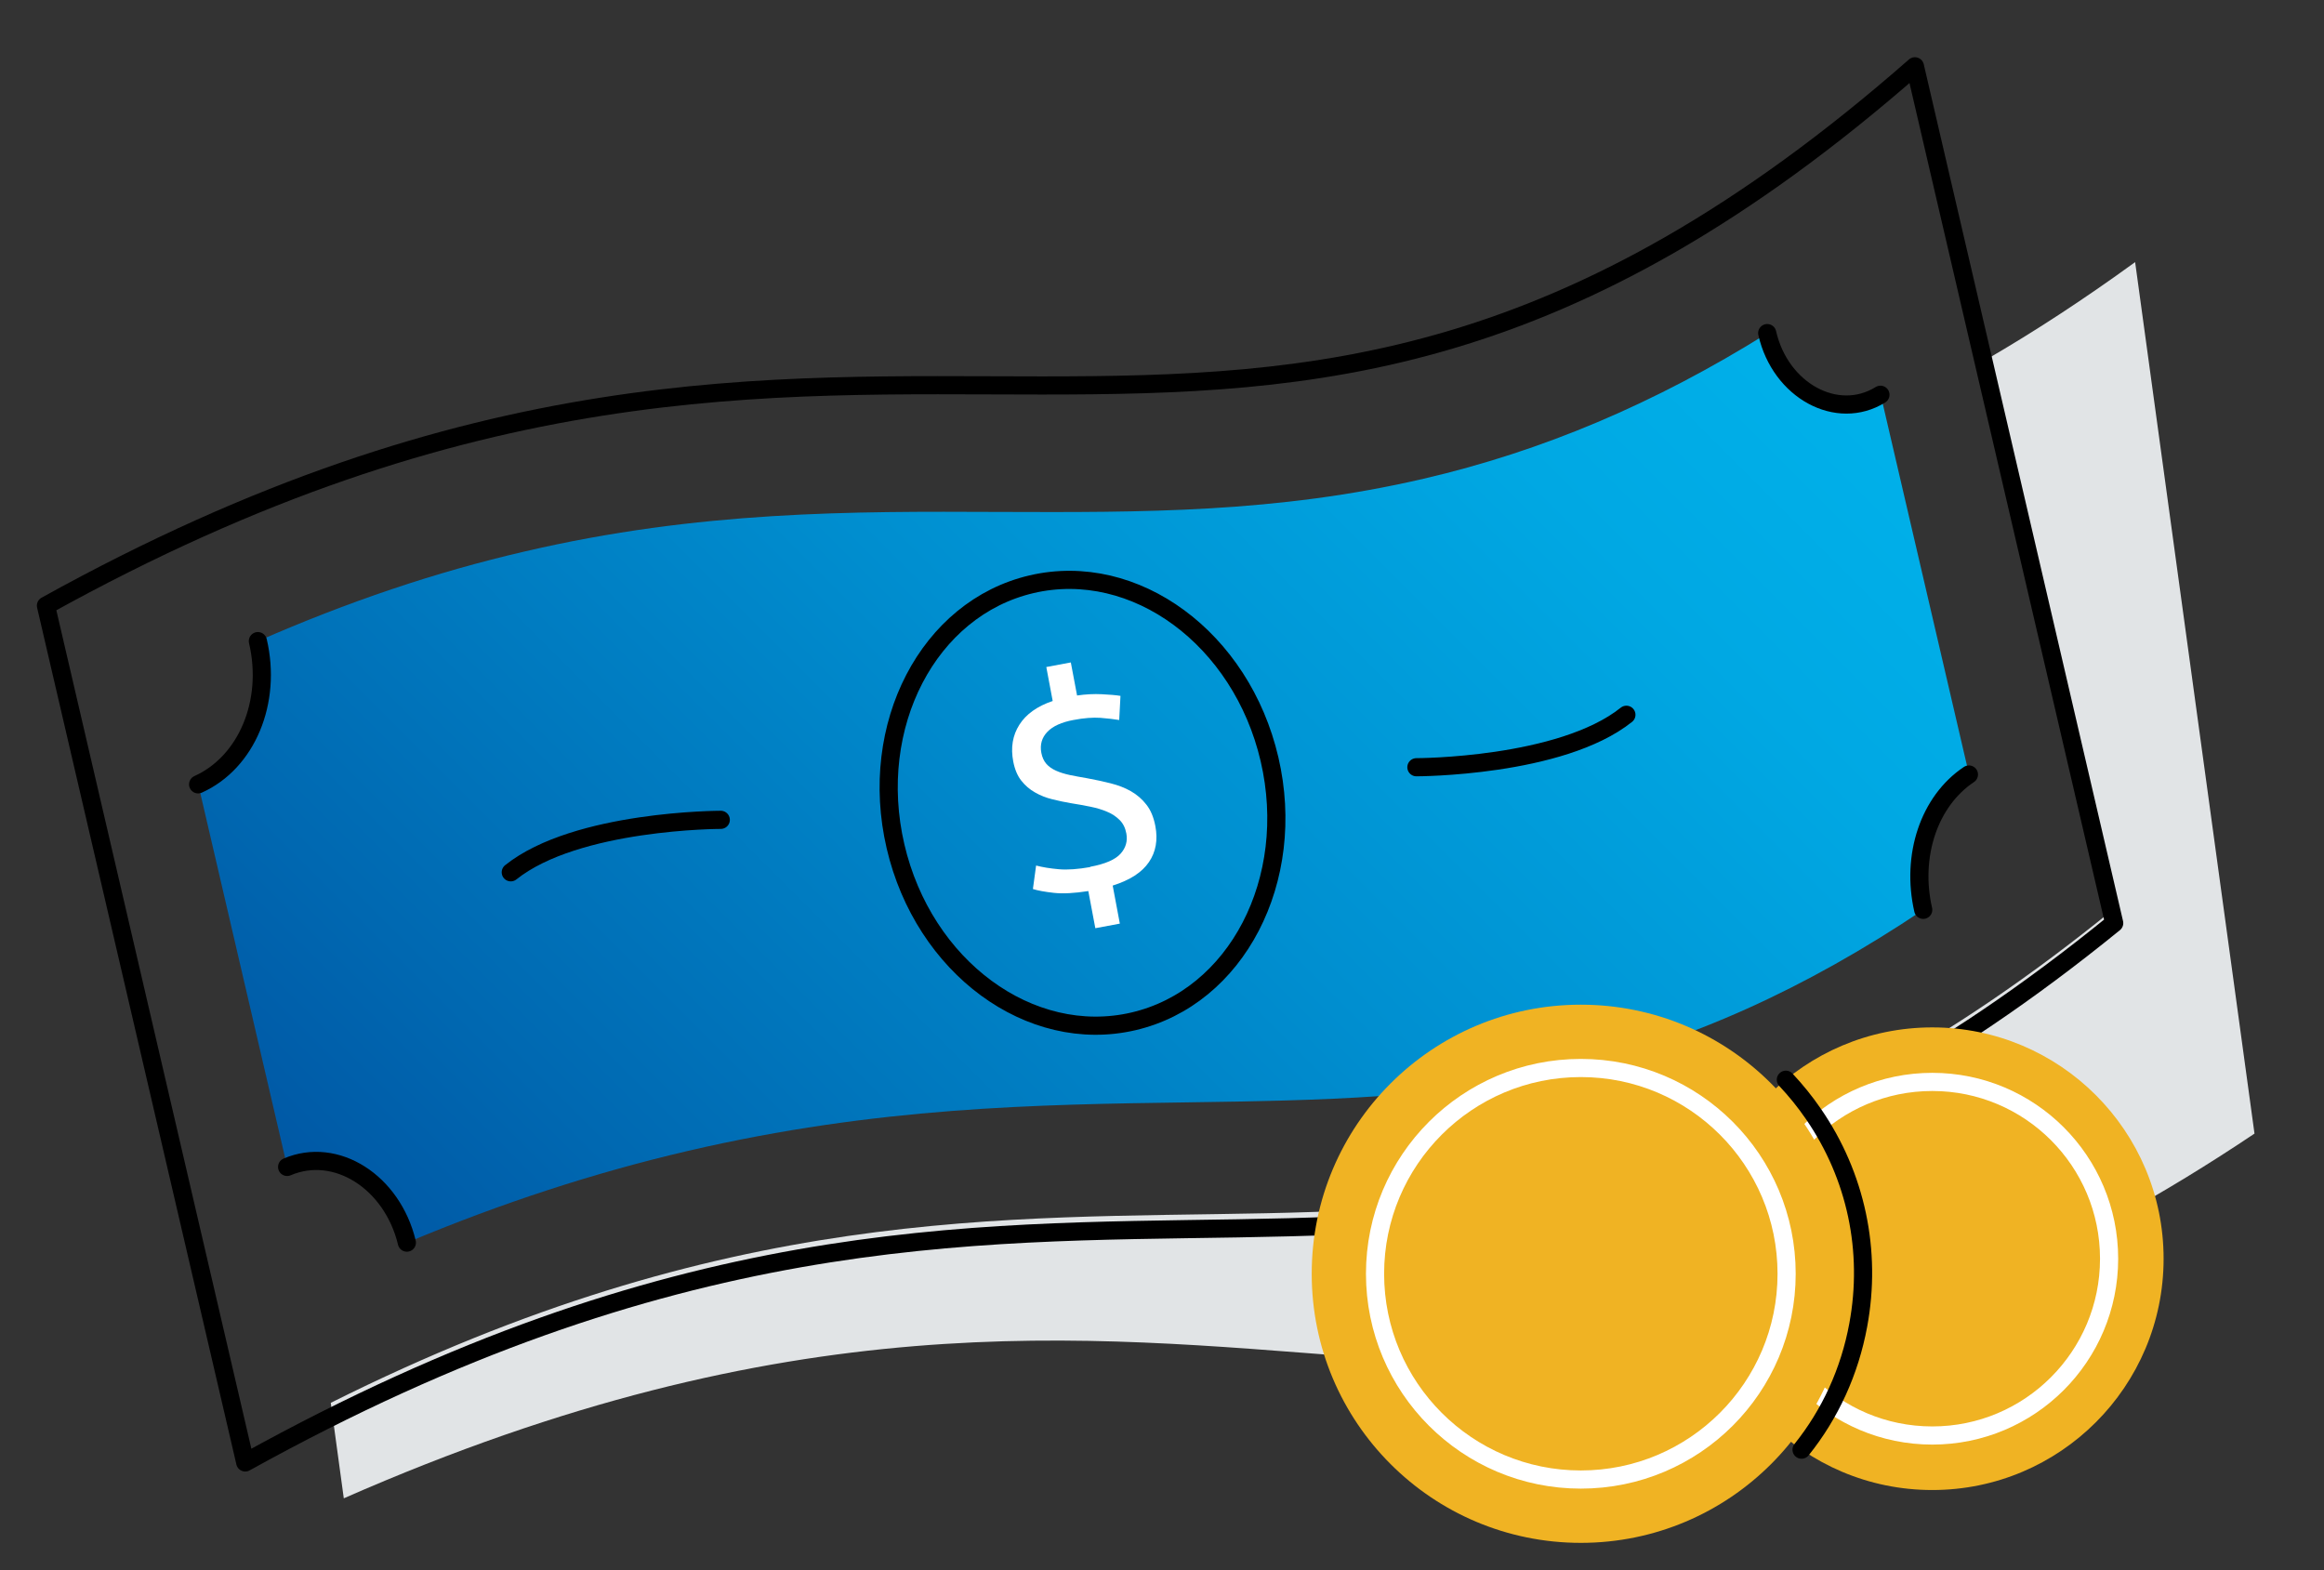
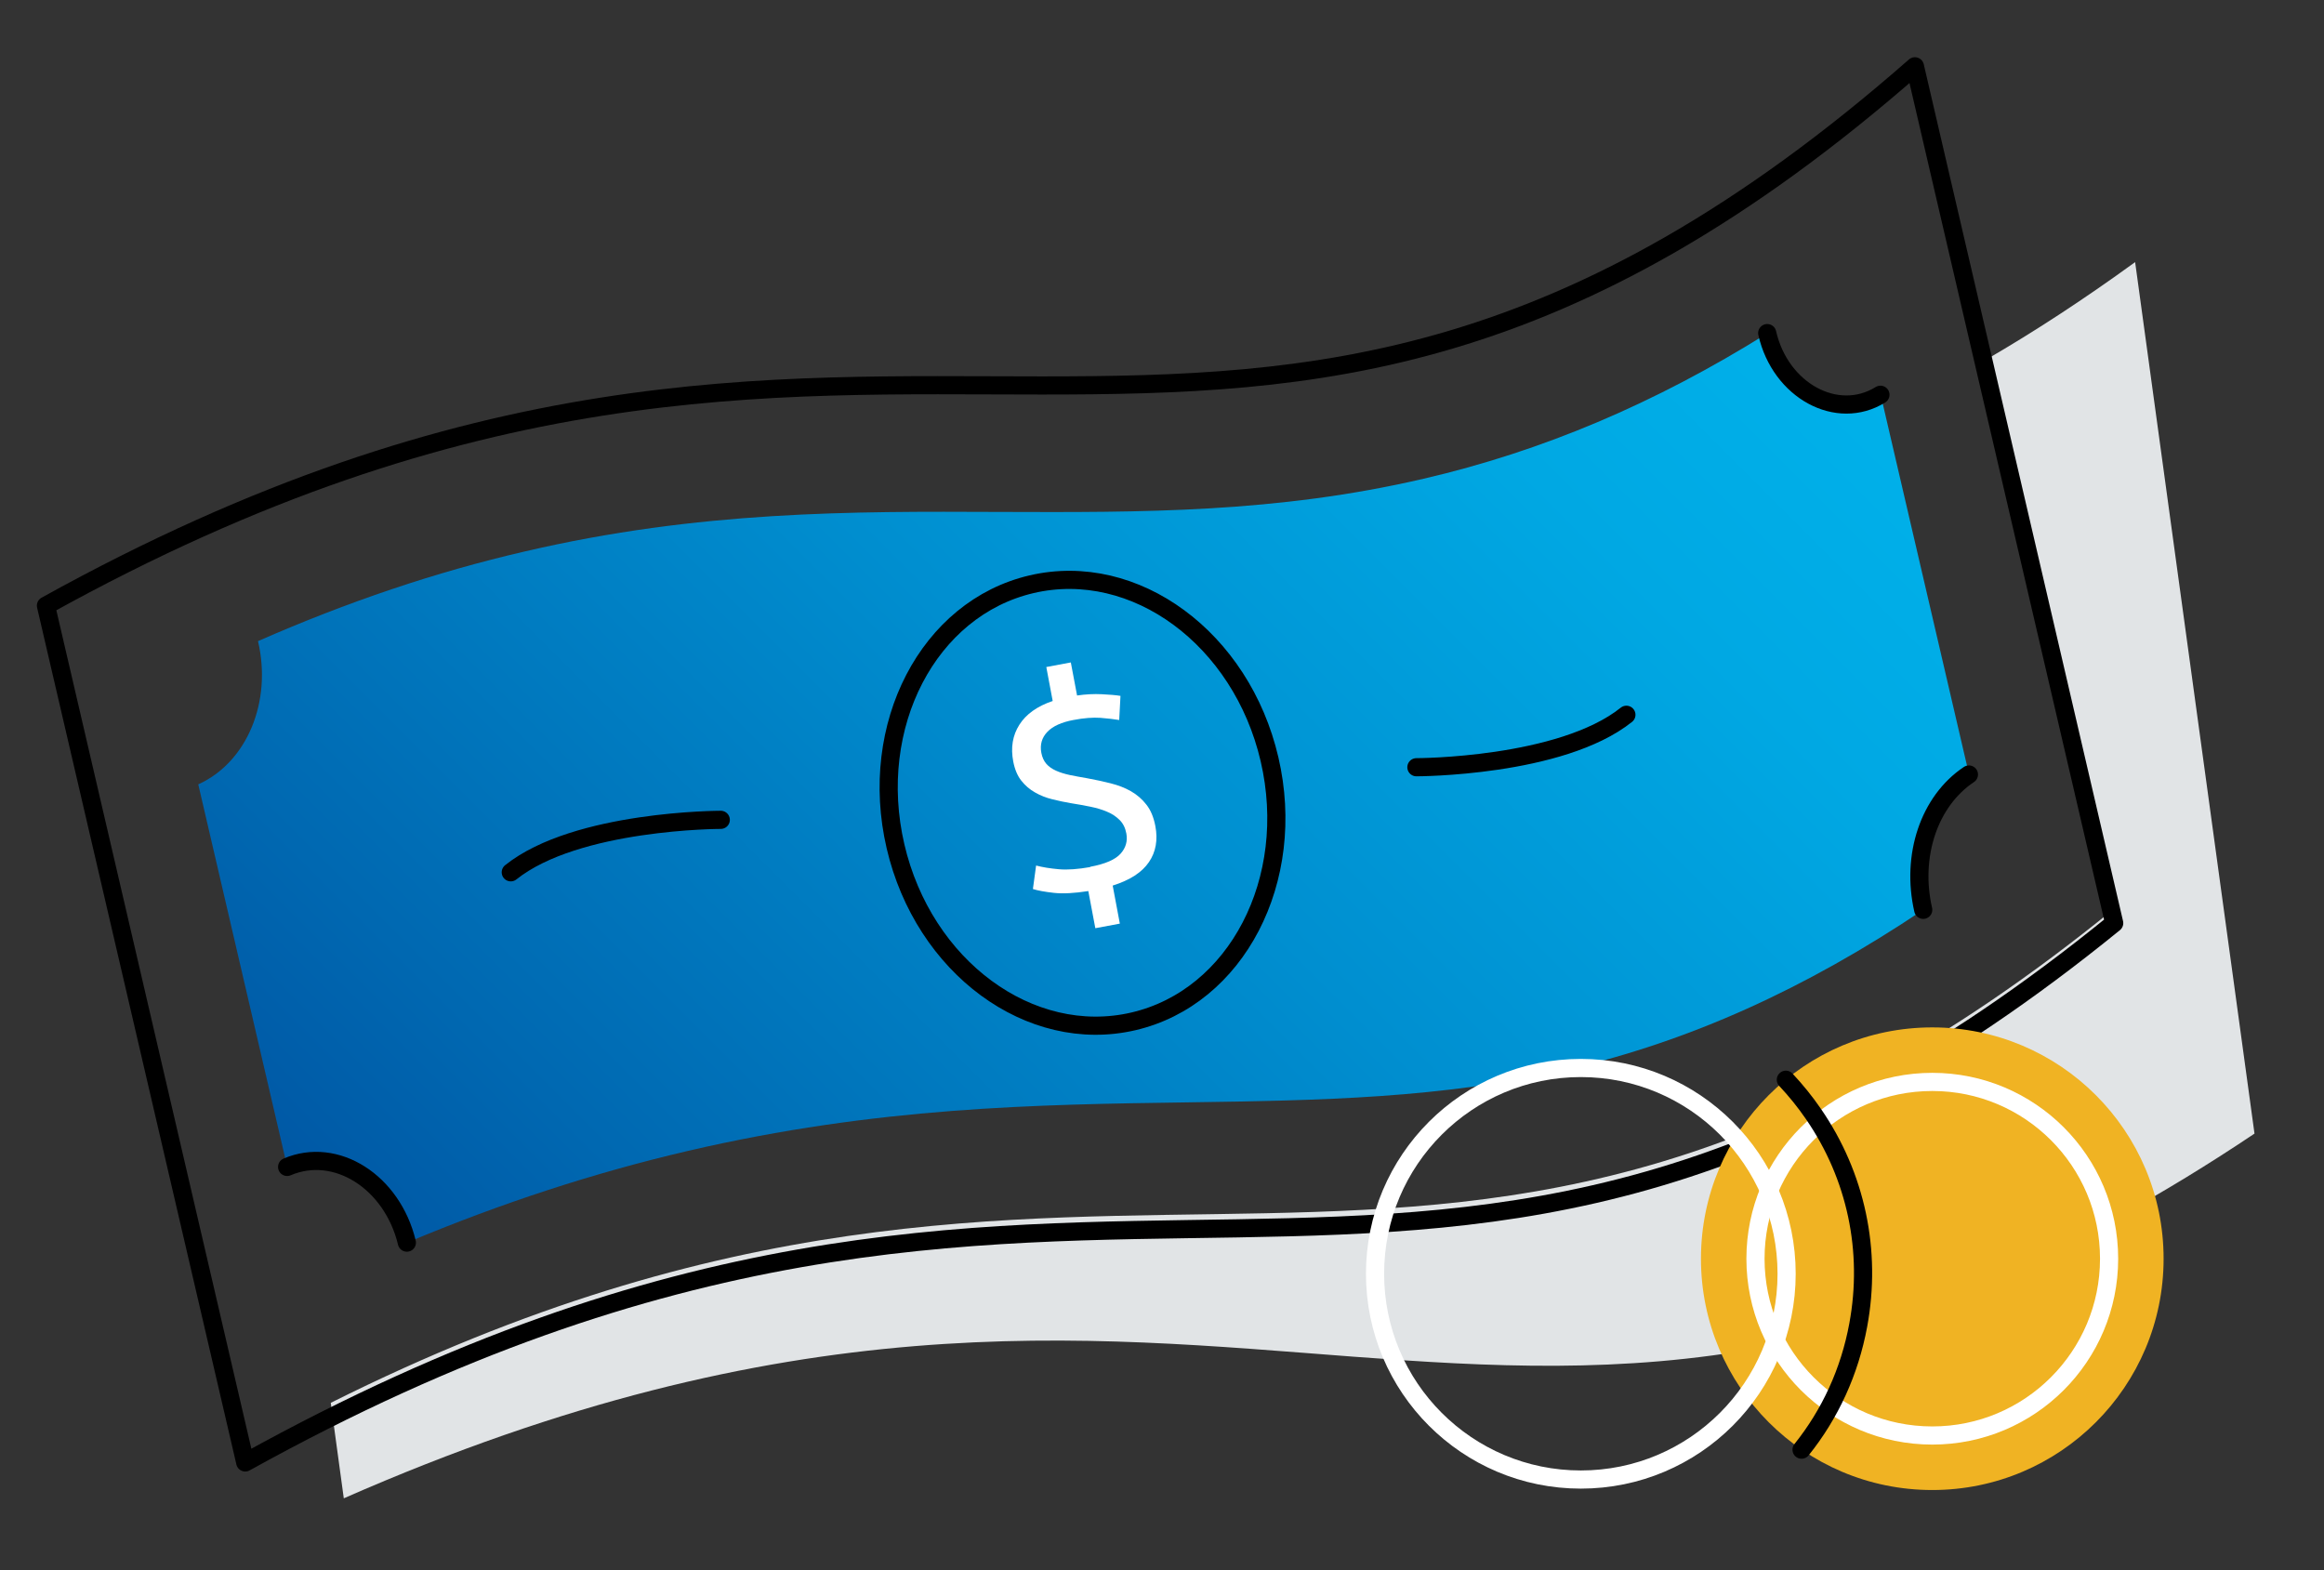
<svg xmlns="http://www.w3.org/2000/svg" width="256" height="173" viewBox="0 0 256 173" fill="none">
  <rect x="0" y="0" width="256" height="173" fill="#333333" stroke="none" />
  <path d="M248.344 124.88C165.909 180.104 136.322 121.8 37.87 165.057L36.436 154.538C123.483 110.986 158.527 160.543 232.889 100.102L218.827 39.591C224.058 36.554 229.5 33.01 235.195 28.875L248.344 124.88Z" fill="#E1E4E6" />
  <path d="M211.851 100.228C198.745 109.017 186.061 114.699 172.786 117.792C158.864 121.013 145.322 121.224 130.992 121.435C114.089 121.674 96.623 121.941 75.811 126.778C65.489 129.183 55.209 132.53 44.831 136.889C43.228 130.21 37.04 126.244 31.64 128.55L21.839 86.405C27.183 84 29.995 77.32 28.42 70.627C38.32 66.281 48.037 63.005 57.783 60.755C77.062 56.255 93.853 56.325 110.081 56.395C125.789 56.452 140.611 56.508 156.811 52.739C169.833 49.716 182.25 44.485 194.695 36.708C196.144 43.064 202.401 46.453 207.169 43.5L216.9 85.322C212.512 88.247 210.501 94.28 211.865 100.228H211.851Z" fill="url(#paint0_linear_1925_1309)" />
-   <path d="M21.825 86.405C27.169 84 29.981 77.32 28.406 70.626" stroke="black" stroke-width="2" stroke-linecap="round" stroke-linejoin="round" />
  <path d="M44.818 136.89C43.215 130.21 37.027 126.244 31.627 128.551" stroke="black" stroke-width="2" stroke-linecap="round" stroke-linejoin="round" />
  <path d="M216.886 85.321C212.499 88.246 210.488 94.279 211.852 100.228" stroke="black" stroke-width="2" stroke-linecap="round" stroke-linejoin="round" />
  <path d="M194.667 36.694C196.115 43.05 202.373 46.439 207.14 43.486" stroke="black" stroke-width="2" stroke-linecap="round" stroke-linejoin="round" />
  <path d="M210.937 7.304C134.901 74.002 99.112 14.56 5.062 66.718L27.014 161.105C121.064 108.962 155.91 164.283 232.889 101.691L210.937 7.304Z" stroke="black" stroke-width="2" stroke-linecap="round" stroke-linejoin="round" />
  <path d="M124.844 112.516C136.221 109.87 142.938 96.945 139.845 83.646C136.753 70.348 125.023 61.711 113.646 64.357C102.269 67.002 95.552 79.928 98.644 93.227C101.737 106.525 113.467 115.161 124.844 112.516Z" stroke="black" stroke-width="2" stroke-miterlimit="10" />
  <path d="M56.264 96.094C63.492 90.314 79.397 90.314 79.397 90.314" stroke="black" stroke-width="2" stroke-miterlimit="10" stroke-linecap="round" />
  <path d="M179.156 78.741C171.928 84.52 156.023 84.52 156.023 84.52" stroke="black" stroke-width="2" stroke-miterlimit="10" stroke-linecap="round" />
  <path d="M212.85 164.143C226.923 164.143 238.331 152.734 238.331 138.661C238.331 124.589 226.923 113.18 212.85 113.18C198.777 113.18 187.369 124.589 187.369 138.661C187.369 152.734 198.777 164.143 212.85 164.143Z" fill="url(#paint1_linear_1925_1309)" />
  <path d="M212.85 158.138C223.607 158.138 232.327 149.418 232.327 138.661C232.327 127.905 223.607 119.185 212.85 119.185C202.093 119.185 193.374 127.905 193.374 138.661C193.374 149.418 202.093 158.138 212.85 158.138Z" stroke="white" stroke-width="2" stroke-miterlimit="10" />
  <path d="M196.72 118.945C197.817 120.112 198.83 121.364 199.758 122.714C204.455 129.534 206.212 137.803 204.694 145.973C203.751 151.092 201.6 155.775 198.45 159.698" stroke="black" stroke-width="2" stroke-miterlimit="10" stroke-linecap="round" />
-   <path d="M174.136 169.964C190.508 169.964 203.78 156.692 203.78 140.32C203.78 123.949 190.508 110.677 174.136 110.677C157.764 110.677 144.492 123.949 144.492 140.32C144.492 156.692 157.764 169.964 174.136 169.964Z" fill="url(#paint2_linear_1925_1309)" />
  <path d="M174.136 162.989C186.656 162.989 196.805 152.84 196.805 140.32C196.805 127.801 186.656 117.651 174.136 117.651C161.616 117.651 151.467 127.801 151.467 140.32C151.467 152.84 161.616 162.989 174.136 162.989Z" stroke="white" stroke-width="2" stroke-miterlimit="10" />
  <path d="M120.08 95.489C121.753 95.18 122.864 94.688 123.441 94.041C124.017 93.394 124.228 92.648 124.073 91.819C123.961 91.214 123.722 90.722 123.342 90.342C122.962 89.963 122.512 89.653 121.964 89.428C121.416 89.189 120.797 89.006 120.108 88.866C119.419 88.725 118.716 88.599 117.998 88.486C117.309 88.374 116.606 88.219 115.917 88.05C115.228 87.881 114.581 87.628 114.005 87.291C113.428 86.967 112.922 86.531 112.5 85.997C112.078 85.463 111.783 84.76 111.614 83.888C111.319 82.355 111.544 81.005 112.289 79.838C113.02 78.684 114.244 77.799 115.959 77.222L115.256 73.481L117.956 72.975L118.645 76.617C119.601 76.477 120.516 76.434 121.373 76.477C122.231 76.519 122.92 76.575 123.426 76.659L123.286 79.317C122.723 79.219 122.034 79.148 121.219 79.078C120.403 79.022 119.405 79.092 118.237 79.317C116.944 79.556 115.973 79.992 115.369 80.625C114.764 81.258 114.539 82.031 114.708 82.931C114.806 83.438 114.989 83.831 115.256 84.141C115.523 84.45 115.889 84.703 116.325 84.9C116.761 85.097 117.267 85.252 117.844 85.378C118.42 85.491 119.053 85.617 119.742 85.73C120.642 85.898 121.514 86.081 122.344 86.292C123.173 86.503 123.919 86.784 124.58 87.164C125.241 87.544 125.817 88.036 126.281 88.641C126.759 89.245 127.083 90.033 127.266 90.989C127.561 92.522 127.322 93.858 126.562 94.969C125.803 96.094 124.481 96.952 122.569 97.556L123.356 101.747L120.656 102.253L119.883 98.161C118.35 98.4 117.084 98.47 116.086 98.358C115.073 98.245 114.314 98.105 113.78 97.936L114.131 95.349C114.834 95.531 115.664 95.672 116.634 95.756C117.591 95.841 118.744 95.756 120.094 95.517L120.08 95.489Z" fill="white" />
  <defs>
    <linearGradient id="paint0_linear_1925_1309" x1="54.323" y1="151.233" x2="184.612" y2="20.944" gradientUnits="userSpaceOnUse">
      <stop stop-color="#0058A5" />
      <stop offset="0.14" stop-color="#0068B1" />
      <stop offset="0.52" stop-color="#008FD0" />
      <stop offset="0.82" stop-color="#00A8E3" />
      <stop offset="1" stop-color="#00B1EA" />
    </linearGradient>
    <linearGradient id="paint1_linear_1925_1309" x1="194.836" y1="156.69" x2="230.878" y2="120.647" gradientUnits="userSpaceOnUse">
      <stop stop-color="#F0B323" />
      <stop offset="1" stop-color="#F0B323" />
    </linearGradient>
    <linearGradient id="paint2_linear_1925_1309" x1="153.183" y1="161.274" x2="195.103" y2="119.353" gradientUnits="userSpaceOnUse">
      <stop stop-color="#F0B323" />
      <stop offset="1" stop-color="#F0B323" />
    </linearGradient>
  </defs>
</svg>